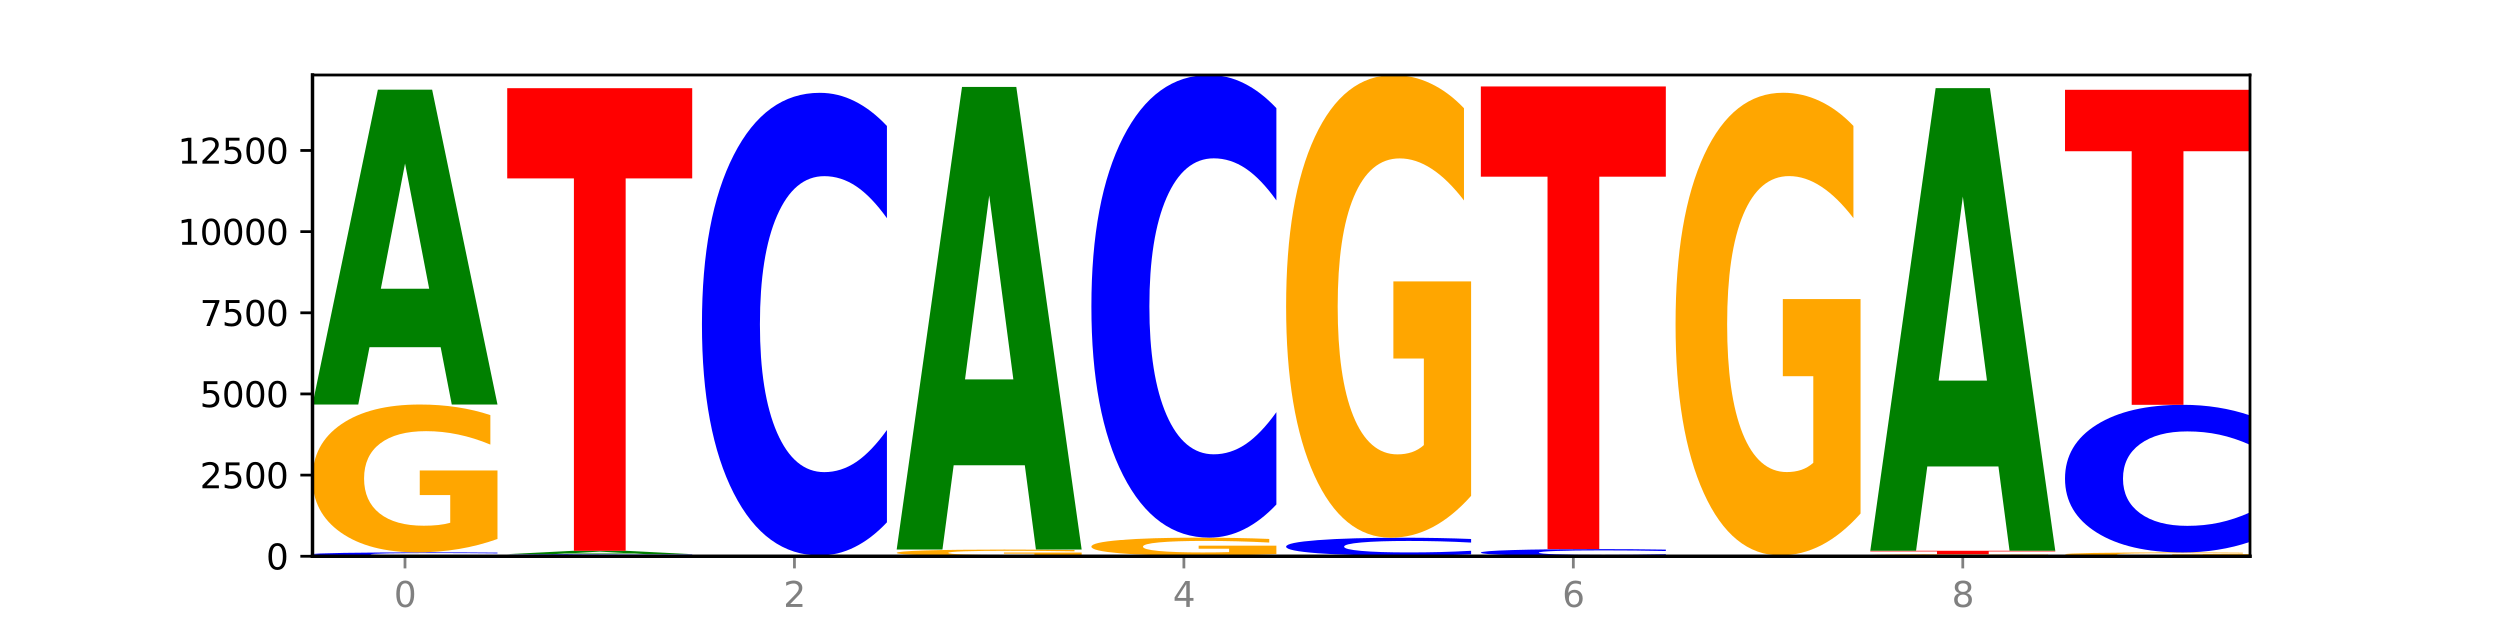
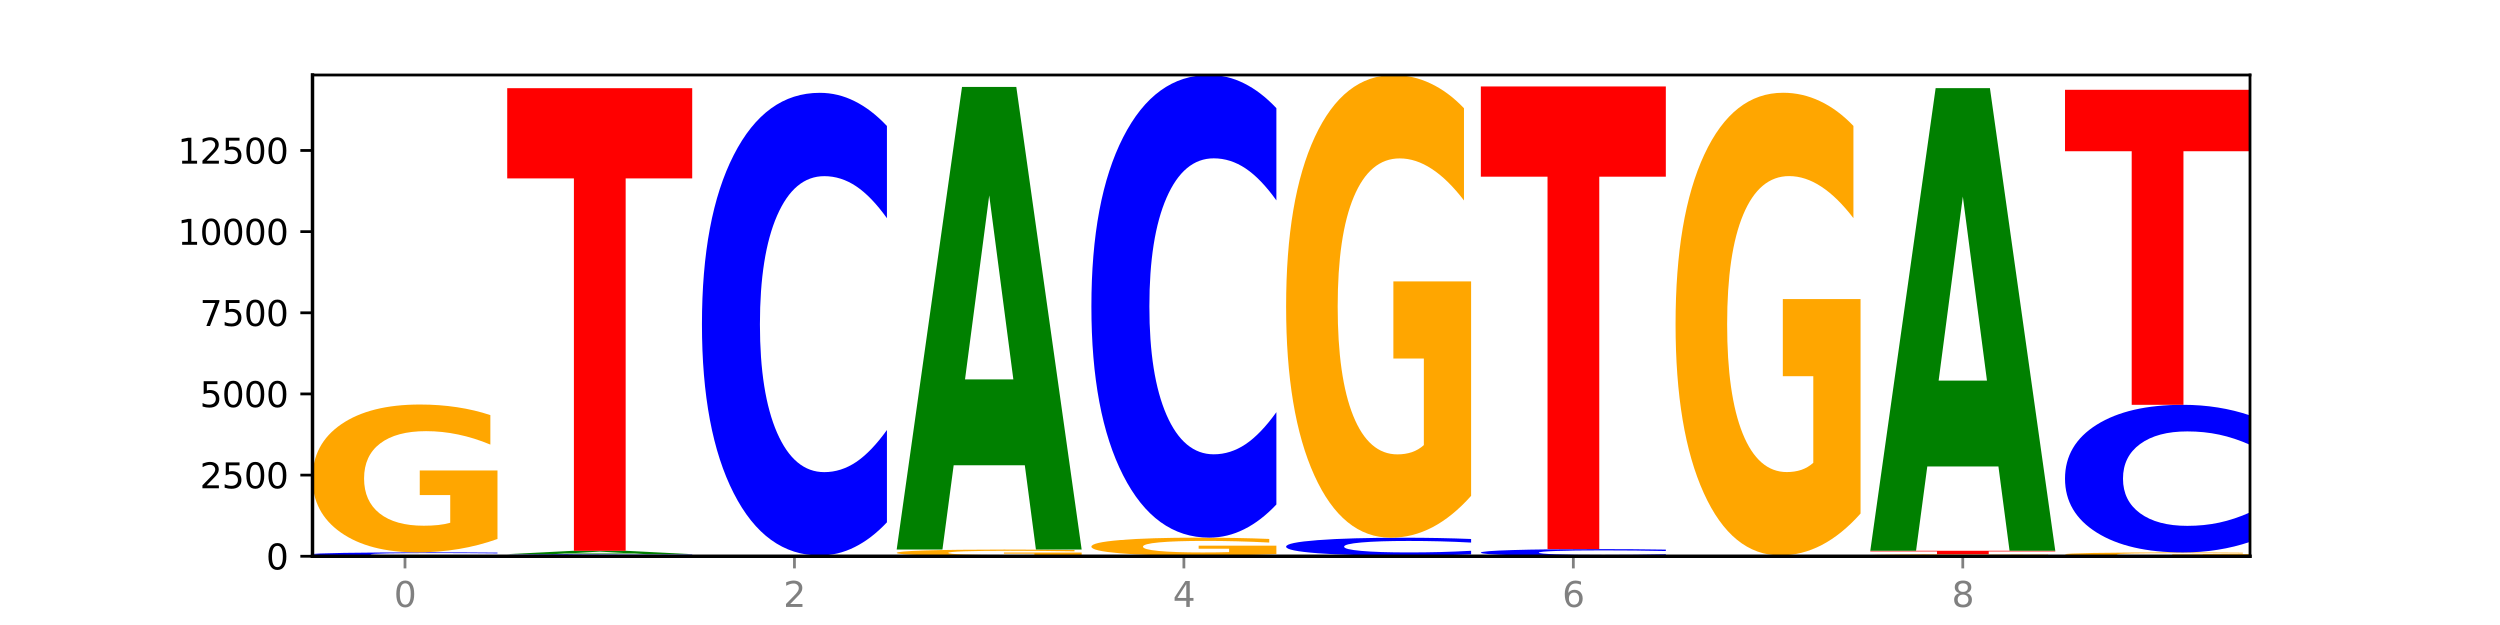
<svg xmlns="http://www.w3.org/2000/svg" xmlns:xlink="http://www.w3.org/1999/xlink" width="720pt" height="180pt" viewBox="0 0 720 180" version="1.1">
  <defs>
    <style type="text/css">*{stroke-linejoin: round; stroke-linecap: butt}</style>
  </defs>
  <g id="figure_1">
    <g id="patch_1">
      <path d="M 0 180  L 720 180  L 720 0  L 0 0  z " style="fill: #ffffff" />
    </g>
    <g id="axes_1">
      <g id="patch_2">
        <path d="M 90 160.2  L 648 160.2  L 648 21.6  L 90 21.6  z " style="fill: #ffffff" />
      </g>
      <g id="line2d_1">
        <path d="M 90 160.2  L 648 160.2  " clip-path="url(#p41e9592ed1)" style="fill: none; stroke: #000000; stroke-width: 0.5; stroke-linecap: square" />
      </g>
      <g id="patch_3">
-         <path d="M 90 160.191  L 143.276 160.191  L 143.276 160.192  L 124.109 160.192  L 124.109 160.2  L 109.204 160.2  L 109.204 160.192  L 90 160.192  L 90 160.191  z " clip-path="url(#p41e9592ed1)" style="fill: #ff0000" />
-       </g>
+         </g>
      <g id="patch_4">
        <path d="M 143.276 160.111  Q 138.82 160.15 134.001 160.17  Q 129.182 160.191 123.934 160.191  Q 108.282 160.191 99.141 160.041  Q 90 159.891 90 159.635  Q 90 159.378 99.141 159.228  Q 108.282 159.078 123.934 159.078  Q 129.182 159.078 134.001 159.098  Q 138.82 159.118 143.276 159.158  L 143.276 159.38  Q 138.78 159.327 134.417 159.303  Q 130.055 159.279 125.236 159.279  Q 116.591 159.279 111.638 159.373  Q 106.698 159.468 106.698 159.635  Q 106.698 159.801 111.638 159.896  Q 116.591 159.99 125.236 159.99  Q 130.055 159.99 134.417 159.966  Q 138.78 159.941 143.276 159.889  L 143.276 160.111  z " clip-path="url(#p41e9592ed1)" style="fill: #0000ff" />
      </g>
      <g id="patch_5">
        <path d="M 143.276 155.226  Q 137.903 157.152 132.124 158.119  Q 126.345 159.078 120.184 159.078  Q 106.262 159.078 98.131 153.344  Q 90 147.61 90 137.803  Q 90 127.883 98.274 122.193  Q 106.561 116.502 120.972 116.502  Q 126.525 116.502 131.611 117.276  Q 136.709 118.042 141.223 119.554  L 141.223 128.041  Q 136.566 126.098 131.957 125.139  Q 127.348 124.172 122.716 124.172  Q 114.143 124.172 109.498 127.707  Q 104.853 131.234 104.853 137.803  Q 104.853 144.312 109.331 147.865  Q 113.808 151.409 122.047 151.409  Q 124.292 151.409 126.214 151.207  Q 128.136 150.996 129.665 150.556  L 129.665 142.588  L 120.889 142.588  L 120.889 135.49  L 143.276 135.49  L 143.276 155.226  z " clip-path="url(#p41e9592ed1)" style="fill: #ffa600" />
      </g>
      <g id="patch_6">
-         <path d="M 126.905 99.984  L 106.415 99.984  L 103.18 116.502  L 90 116.502  L 108.823 25.826  L 124.454 25.826  L 143.276 116.502  L 130.107 116.502  L 126.905 99.984  z M 109.683 83.155  L 123.604 83.155  L 116.655 47.086  L 109.683 83.155  z " clip-path="url(#p41e9592ed1)" style="fill: #008000" />
-       </g>
+         </g>
      <g id="patch_7">
        <path d="M 199.357 160.197  Q 193.984 160.198 188.205 160.199  Q 182.426 160.2 176.265 160.2  Q 162.343 160.2 154.212 160.195  Q 146.08 160.19 146.08 160.181  Q 146.08 160.173 154.355 160.168  Q 162.641 160.163 177.053 160.163  Q 182.605 160.163 187.691 160.163  Q 192.79 160.164 197.303 160.165  L 197.303 160.173  Q 192.646 160.171 188.038 160.17  Q 183.429 160.169 178.796 160.169  Q 170.223 160.169 165.578 160.172  Q 160.934 160.176 160.934 160.181  Q 160.934 160.187 165.411 160.19  Q 169.889 160.193 178.127 160.193  Q 180.372 160.193 182.294 160.193  Q 184.217 160.193 185.745 160.193  L 185.745 160.186  L 176.969 160.186  L 176.969 160.179  L 199.357 160.179  L 199.357 160.197  z " clip-path="url(#p41e9592ed1)" style="fill: #ffa600" />
      </g>
      <g id="patch_8">
        <path d="M 199.357 160.122  Q 194.9 160.142 190.081 160.152  Q 185.263 160.163 180.014 160.163  Q 164.363 160.163 155.222 160.087  Q 146.08 160.012 146.08 159.882  Q 146.08 159.753 155.222 159.677  Q 164.363 159.602 180.014 159.602  Q 185.263 159.602 190.081 159.612  Q 194.9 159.622 199.357 159.642  L 199.357 159.754  Q 194.86 159.727 190.498 159.715  Q 186.135 159.703 181.316 159.703  Q 172.672 159.703 167.718 159.751  Q 162.779 159.798 162.779 159.882  Q 162.779 159.966 167.718 160.014  Q 172.672 160.062 181.316 160.062  Q 186.135 160.062 190.498 160.049  Q 194.86 160.037 199.357 160.01  L 199.357 160.122  z " clip-path="url(#p41e9592ed1)" style="fill: #0000ff" />
      </g>
      <g id="patch_9">
        <path d="M 182.985 159.426  L 162.496 159.426  L 159.261 159.602  L 146.08 159.602  L 164.903 158.639  L 180.534 158.639  L 199.357 159.602  L 186.187 159.602  L 182.985 159.426  z M 165.764 159.248  L 179.684 159.248  L 172.735 158.864  L 165.764 159.248  z " clip-path="url(#p41e9592ed1)" style="fill: #008000" />
      </g>
      <g id="patch_10">
        <path d="M 146.08 25.396  L 199.357 25.396  L 199.357 51.382  L 180.19 51.382  L 180.19 158.639  L 165.285 158.639  L 165.285 51.382  L 146.08 51.382  L 146.08 25.396  z " clip-path="url(#p41e9592ed1)" style="fill: #ff0000" />
      </g>
      <g id="patch_11">
        <path d="M 255.437 160.18  Q 250.064 160.19 244.285 160.195  Q 238.506 160.2 232.345 160.2  Q 218.423 160.2 210.292 160.17  Q 202.161 160.14 202.161 160.088  Q 202.161 160.036 210.435 160.006  Q 218.722 159.976 233.133 159.976  Q 238.685 159.976 243.772 159.98  Q 248.87 159.984 253.384 159.992  L 253.384 160.036  Q 248.727 160.026 244.118 160.021  Q 239.509 160.016 234.876 160.016  Q 226.304 160.016 221.659 160.035  Q 217.014 160.053 217.014 160.088  Q 217.014 160.122 221.492 160.141  Q 225.969 160.16 234.208 160.16  Q 236.453 160.16 238.375 160.159  Q 240.297 160.157 241.826 160.155  L 241.826 160.113  L 233.05 160.113  L 233.05 160.076  L 255.437 160.076  L 255.437 160.18  z " clip-path="url(#p41e9592ed1)" style="fill: #ffa600" />
      </g>
      <g id="patch_12">
        <path d="M 255.437 150.425  Q 250.981 155.159 246.162 157.554  Q 241.343 159.976 236.094 159.976  Q 220.443 159.976 211.302 142.03  Q 202.161 124.085 202.161 93.395  Q 202.161 62.596 211.302 44.678  Q 220.443 26.733 236.094 26.733  Q 241.343 26.733 246.162 29.155  Q 250.981 31.549 255.437 36.283  L 255.437 62.844  Q 250.94 56.568 246.578 53.651  Q 242.215 50.733 237.397 50.733  Q 228.752 50.733 223.799 62.101  Q 218.859 73.441 218.859 93.395  Q 218.859 113.268 223.799 124.635  Q 228.752 135.975 237.397 135.975  Q 242.215 135.975 246.578 133.057  Q 250.94 130.112 255.437 123.837  L 255.437 150.425  z " clip-path="url(#p41e9592ed1)" style="fill: #0000ff" />
      </g>
      <g id="patch_13">
        <path d="M 258.241 160.191  L 311.518 160.191  L 311.518 160.192  L 292.35 160.192  L 292.35 160.2  L 277.445 160.2  L 277.445 160.192  L 258.241 160.192  L 258.241 160.191  z " clip-path="url(#p41e9592ed1)" style="fill: #ff0000" />
      </g>
      <g id="patch_14">
        <path d="M 311.518 160.017  Q 306.145 160.104 300.366 160.147  Q 294.587 160.191 288.426 160.191  Q 274.504 160.191 266.372 159.933  Q 258.241 159.674 258.241 159.233  Q 258.241 158.786 266.516 158.53  Q 274.802 158.274 289.214 158.274  Q 294.766 158.274 299.852 158.309  Q 304.951 158.343 309.464 158.411  L 309.464 158.794  Q 304.807 158.706 300.198 158.663  Q 295.59 158.619 290.957 158.619  Q 282.384 158.619 277.739 158.778  Q 273.095 158.937 273.095 159.233  Q 273.095 159.526 277.572 159.686  Q 282.05 159.845 290.288 159.845  Q 292.533 159.845 294.455 159.836  Q 296.378 159.827 297.906 159.807  L 297.906 159.448  L 289.13 159.448  L 289.13 159.129  L 311.518 159.129  L 311.518 160.017  z " clip-path="url(#p41e9592ed1)" style="fill: #ffa600" />
      </g>
      <g id="patch_15">
        <path d="M 295.146 134.001  L 274.657 134.001  L 271.421 158.274  L 258.241 158.274  L 277.064 25.031  L 292.695 25.031  L 311.518 158.274  L 298.348 158.274  L 295.146 134.001  z M 277.924 109.272  L 291.845 109.272  L 284.896 56.272  L 277.924 109.272  z " clip-path="url(#p41e9592ed1)" style="fill: #008000" />
      </g>
      <g id="patch_16">
        <path d="M 314.322 160.153  L 367.598 160.153  L 367.598 160.162  L 348.431 160.162  L 348.431 160.2  L 333.526 160.2  L 333.526 160.162  L 314.322 160.162  L 314.322 160.153  z " clip-path="url(#p41e9592ed1)" style="fill: #ff0000" />
      </g>
      <g id="patch_17">
        <path d="M 351.226 160.133  L 330.737 160.133  L 327.502 160.153  L 314.322 160.153  L 333.144 160.041  L 348.775 160.041  L 367.598 160.153  L 354.429 160.153  L 351.226 160.133  z M 334.005 160.112  L 347.926 160.112  L 340.976 160.067  L 334.005 160.112  z " clip-path="url(#p41e9592ed1)" style="fill: #008000" />
      </g>
      <g id="patch_18">
        <path d="M 367.598 159.571  Q 362.225 159.806 356.446 159.924  Q 350.667 160.041 344.506 160.041  Q 330.584 160.041 322.453 159.341  Q 314.322 158.641 314.322 157.444  Q 314.322 156.232 322.596 155.538  Q 330.882 154.843 345.294 154.843  Q 350.846 154.843 355.933 154.937  Q 361.031 155.031 365.544 155.216  L 365.544 156.252  Q 360.888 156.014 356.279 155.897  Q 351.67 155.779 347.037 155.779  Q 338.464 155.779 333.82 156.211  Q 329.175 156.642 329.175 157.444  Q 329.175 158.238 333.653 158.672  Q 338.13 159.105 346.369 159.105  Q 348.613 159.105 350.536 159.08  Q 352.458 159.054 353.986 159.001  L 353.986 158.028  L 345.21 158.028  L 345.21 157.161  L 367.598 157.161  L 367.598 159.571  z " clip-path="url(#p41e9592ed1)" style="fill: #ffa600" />
      </g>
      <g id="patch_19">
        <path d="M 367.598 145.292  Q 363.142 150.026 358.323 152.421  Q 353.504 154.843 348.255 154.843  Q 332.604 154.843 323.463 136.897  Q 314.322 118.952 314.322 88.263  Q 314.322 57.464 323.463 39.546  Q 332.604 21.6 348.255 21.6  Q 353.504 21.6 358.323 24.022  Q 363.142 26.417 367.598 31.151  L 367.598 57.711  Q 363.101 51.436 358.739 48.518  Q 354.376 45.601 349.557 45.601  Q 340.913 45.601 335.96 56.968  Q 331.02 68.308 331.02 88.263  Q 331.02 108.135 335.96 119.502  Q 340.913 130.842 349.557 130.842  Q 354.376 130.842 358.739 127.925  Q 363.101 124.98 367.598 118.704  L 367.598 145.292  z " clip-path="url(#p41e9592ed1)" style="fill: #0000ff" />
      </g>
      <g id="patch_20">
        <path d="M 407.307 160.19  L 386.817 160.19  L 383.582 160.2  L 370.402 160.2  L 389.225 160.144  L 404.856 160.144  L 423.678 160.2  L 410.509 160.2  L 407.307 160.19  z M 390.085 160.179  L 404.006 160.179  L 397.057 160.157  L 390.085 160.179  z " clip-path="url(#p41e9592ed1)" style="fill: #008000" />
      </g>
      <g id="patch_21">
        <path d="M 370.402 160.032  L 423.678 160.032  L 423.678 160.054  L 404.511 160.054  L 404.511 160.144  L 389.606 160.144  L 389.606 160.054  L 370.402 160.054  L 370.402 160.032  z " clip-path="url(#p41e9592ed1)" style="fill: #ff0000" />
      </g>
      <g id="patch_22">
        <path d="M 423.678 159.661  Q 419.222 159.845 414.403 159.938  Q 409.584 160.032 404.336 160.032  Q 388.684 160.032 379.543 159.335  Q 370.402 158.639 370.402 157.448  Q 370.402 156.253 379.543 155.558  Q 388.684 154.862 404.336 154.862  Q 409.584 154.862 414.403 154.956  Q 419.222 155.049 423.678 155.232  L 423.678 156.263  Q 419.182 156.019 414.819 155.906  Q 410.457 155.793 405.638 155.793  Q 396.993 155.793 392.04 156.234  Q 387.1 156.674 387.1 157.448  Q 387.1 158.219 392.04 158.66  Q 396.993 159.1 405.638 159.1  Q 410.457 159.1 414.819 158.987  Q 419.182 158.873 423.678 158.629  L 423.678 159.661  z " clip-path="url(#p41e9592ed1)" style="fill: #0000ff" />
      </g>
      <g id="patch_23">
        <path d="M 423.678 142.806  Q 418.305 148.834 412.526 151.862  Q 406.747 154.862 400.586 154.862  Q 386.664 154.862 378.533 136.916  Q 370.402 118.971 370.402 88.281  Q 370.402 57.235 378.676 39.427  Q 386.963 21.619 401.374 21.619  Q 406.927 21.619 412.013 24.041  Q 417.111 26.435 421.625 31.169  L 421.625 57.73  Q 416.968 51.647 412.359 48.647  Q 407.75 45.62 403.118 45.62  Q 394.545 45.62 389.9 56.684  Q 385.255 67.721 385.255 88.281  Q 385.255 108.649 389.733 119.769  Q 394.21 130.861 402.449 130.861  Q 404.694 130.861 406.616 130.228  Q 408.538 129.567 410.067 128.191  L 410.067 103.254  L 401.291 103.254  L 401.291 81.043  L 423.678 81.043  L 423.678 142.806  z " clip-path="url(#p41e9592ed1)" style="fill: #ffa600" />
      </g>
      <g id="patch_24">
        <path d="M 463.387 160.197  L 442.898 160.197  L 439.663 160.2  L 426.482 160.2  L 445.305 160.181  L 460.936 160.181  L 479.759 160.2  L 466.589 160.2  L 463.387 160.197  z M 446.166 160.193  L 460.087 160.193  L 453.137 160.186  L 446.166 160.193  z " clip-path="url(#p41e9592ed1)" style="fill: #008000" />
      </g>
      <g id="patch_25">
        <path d="M 479.759 160.035  Q 475.302 160.108 470.483 160.144  Q 465.665 160.181 460.416 160.181  Q 444.765 160.181 435.624 159.907  Q 426.482 159.632 426.482 159.163  Q 426.482 158.692 435.624 158.418  Q 444.765 158.143 460.416 158.143  Q 465.665 158.143 470.483 158.18  Q 475.302 158.217 479.759 158.289  L 479.759 158.696  Q 475.262 158.6 470.9 158.555  Q 466.537 158.51 461.718 158.51  Q 453.074 158.51 448.12 158.684  Q 443.181 158.858 443.181 159.163  Q 443.181 159.467 448.12 159.641  Q 453.074 159.814 461.718 159.814  Q 466.537 159.814 470.9 159.77  Q 475.262 159.725 479.759 159.629  L 479.759 160.035  z " clip-path="url(#p41e9592ed1)" style="fill: #0000ff" />
      </g>
      <g id="patch_26">
        <path d="M 426.482 24.9  L 479.759 24.9  L 479.759 50.886  L 460.592 50.886  L 460.592 158.143  L 445.687 158.143  L 445.687 50.886  L 426.482 50.886  L 426.482 24.9  z " clip-path="url(#p41e9592ed1)" style="fill: #ff0000" />
      </g>
      <g id="patch_27">
        <path d="M 535.839 160.183  Q 531.383 160.191 526.564 160.196  Q 521.745 160.2 516.496 160.2  Q 500.845 160.2 491.704 160.167  Q 482.563 160.135 482.563 160.079  Q 482.563 160.022 491.704 159.99  Q 500.845 159.957 516.496 159.957  Q 521.745 159.957 526.564 159.961  Q 531.383 159.966 535.839 159.974  L 535.839 160.023  Q 531.342 160.011 526.98 160.006  Q 522.617 160.001 517.799 160.001  Q 509.154 160.001 504.201 160.021  Q 499.261 160.042 499.261 160.079  Q 499.261 160.115 504.201 160.136  Q 509.154 160.156 517.799 160.156  Q 522.617 160.156 526.98 160.151  Q 531.342 160.146 535.839 160.134  L 535.839 160.183  z " clip-path="url(#p41e9592ed1)" style="fill: #0000ff" />
      </g>
      <g id="patch_28">
        <path d="M 535.839 147.901  Q 530.466 153.929 524.687 156.957  Q 518.908 159.957 512.747 159.957  Q 498.825 159.957 490.694 142.011  Q 482.563 124.066 482.563 93.377  Q 482.563 62.33 490.837 44.522  Q 499.124 26.714 513.535 26.714  Q 519.087 26.714 524.174 29.136  Q 529.272 31.531 533.786 36.265  L 533.786 62.825  Q 529.129 56.742 524.52 53.742  Q 519.911 50.715 515.278 50.715  Q 506.706 50.715 502.061 61.779  Q 497.416 72.816 497.416 93.377  Q 497.416 113.744 501.894 124.864  Q 506.371 135.956 514.61 135.956  Q 516.855 135.956 518.777 135.323  Q 520.699 134.663 522.228 133.286  L 522.228 108.35  L 513.452 108.35  L 513.452 86.138  L 535.839 86.138  L 535.839 147.901  z " clip-path="url(#p41e9592ed1)" style="fill: #ffa600" />
      </g>
      <g id="patch_29">
        <path d="M 591.92 160.199  Q 587.463 160.2 582.644 160.2  Q 577.825 160.2 572.577 160.2  Q 556.926 160.2 547.784 160.199  Q 538.643 160.197 538.643 160.195  Q 538.643 160.193 547.784 160.192  Q 556.926 160.191 572.577 160.191  Q 577.825 160.191 582.644 160.191  Q 587.463 160.191 591.92 160.191  L 591.92 160.193  Q 587.423 160.193 583.06 160.193  Q 578.698 160.192 573.879 160.192  Q 565.234 160.192 560.281 160.193  Q 555.342 160.194 555.342 160.195  Q 555.342 160.197 560.281 160.198  Q 565.234 160.198 573.879 160.198  Q 578.698 160.198 583.06 160.198  Q 587.423 160.198 591.92 160.197  L 591.92 160.199  z " clip-path="url(#p41e9592ed1)" style="fill: #0000ff" />
      </g>
      <g id="patch_30">
        <path d="M 591.92 160.139  Q 586.547 160.165 580.768 160.178  Q 574.989 160.191 568.828 160.191  Q 554.906 160.191 546.774 160.114  Q 538.643 160.037 538.643 159.906  Q 538.643 159.773 546.918 159.697  Q 555.204 159.62 569.616 159.62  Q 575.168 159.62 580.254 159.631  Q 585.353 159.641 589.866 159.661  L 589.866 159.775  Q 585.209 159.749 580.6 159.736  Q 575.992 159.723 571.359 159.723  Q 562.786 159.723 558.141 159.77  Q 553.497 159.818 553.497 159.906  Q 553.497 159.993 557.974 160.04  Q 562.452 160.088 570.69 160.088  Q 572.935 160.088 574.857 160.085  Q 576.78 160.082 578.308 160.076  L 578.308 159.97  L 569.532 159.97  L 569.532 159.875  L 591.92 159.875  L 591.92 160.139  z " clip-path="url(#p41e9592ed1)" style="fill: #ffa600" />
      </g>
      <g id="patch_31">
        <path d="M 538.643 158.62  L 591.92 158.62  L 591.92 158.815  L 572.752 158.815  L 572.752 159.62  L 557.847 159.62  L 557.847 158.815  L 538.643 158.815  L 538.643 158.62  z " clip-path="url(#p41e9592ed1)" style="fill: #ff0000" />
      </g>
      <g id="patch_32">
        <path d="M 575.548 134.347  L 555.059 134.347  L 551.823 158.62  L 538.643 158.62  L 557.466 25.377  L 573.097 25.377  L 591.92 158.62  L 578.75 158.62  L 575.548 134.347  z M 558.326 109.618  L 572.247 109.618  L 565.298 56.617  L 558.326 109.618  z " clip-path="url(#p41e9592ed1)" style="fill: #008000" />
      </g>
      <g id="patch_33">
-         <path d="M 631.628 160.198  L 611.139 160.198  L 607.904 160.2  L 594.724 160.2  L 613.546 160.191  L 629.177 160.191  L 648 160.2  L 634.831 160.2  L 631.628 160.198  z M 614.407 160.197  L 628.328 160.197  L 621.378 160.193  L 614.407 160.197  z " clip-path="url(#p41e9592ed1)" style="fill: #008000" />
-       </g>
+         </g>
      <g id="patch_34">
        <path d="M 648 160.093  Q 642.627 160.142 636.848 160.166  Q 631.069 160.191 624.908 160.191  Q 610.986 160.191 602.855 160.045  Q 594.724 159.899 594.724 159.649  Q 594.724 159.396 602.998 159.251  Q 611.284 159.106 625.696 159.106  Q 631.248 159.106 636.335 159.126  Q 641.433 159.145 645.946 159.184  L 645.946 159.4  Q 641.29 159.351 636.681 159.326  Q 632.072 159.302 627.439 159.302  Q 618.866 159.302 614.222 159.392  Q 609.577 159.481 609.577 159.649  Q 609.577 159.815 614.055 159.905  Q 618.532 159.995 626.771 159.995  Q 629.015 159.995 630.938 159.99  Q 632.86 159.985 634.388 159.974  L 634.388 159.771  L 625.612 159.771  L 625.612 159.59  L 648 159.59  L 648 160.093  z " clip-path="url(#p41e9592ed1)" style="fill: #ffa600" />
      </g>
      <g id="patch_35">
        <path d="M 648 156.058  Q 643.544 157.569 638.725 158.333  Q 633.906 159.106 628.657 159.106  Q 613.006 159.106 603.865 153.379  Q 594.724 147.653 594.724 137.86  Q 594.724 128.031 603.865 122.313  Q 613.006 116.587 628.657 116.587  Q 633.906 116.587 638.725 117.359  Q 643.544 118.124 648 119.634  L 648 128.11  Q 643.503 126.108 639.141 125.177  Q 634.778 124.246 629.959 124.246  Q 621.315 124.246 616.362 127.873  Q 611.422 131.492 611.422 137.86  Q 611.422 144.201 616.362 147.828  Q 621.315 151.447 629.959 151.447  Q 634.778 151.447 639.141 150.516  Q 643.503 149.576 648 147.574  L 648 156.058  z " clip-path="url(#p41e9592ed1)" style="fill: #0000ff" />
      </g>
      <g id="patch_36">
        <path d="M 594.724 25.863  L 648 25.863  L 648 43.557  L 628.833 43.557  L 628.833 116.587  L 613.928 116.587  L 613.928 43.557  L 594.724 43.557  L 594.724 25.863  z " clip-path="url(#p41e9592ed1)" style="fill: #ff0000" />
      </g>
      <g id="matplotlib.axis_1">
        <g id="xtick_1">
          <g id="line2d_2">
            <defs>
              <path id="mc9dbc72e61" d="M 0 0  L 0 3.5  " style="stroke: #808080; stroke-width: 0.8" />
            </defs>
            <g>
              <use xlink:href="#mc9dbc72e61" x="116.638" y="160.2" style="fill: #808080; stroke: #808080; stroke-width: 0.8" />
            </g>
          </g>
          <g id="text_1">
            <g style="fill: #808080" transform="translate(113.457 174.798) scale(0.1 -0.1)">
              <defs>
                <path id="DejaVuSans-30" d="M 2034 4250  Q 1547 4250 1301 3770  Q 1056 3291 1056 2328  Q 1056 1369 1301 889  Q 1547 409 2034 409  Q 2525 409 2770 889  Q 3016 1369 3016 2328  Q 3016 3291 2770 3770  Q 2525 4250 2034 4250  z M 2034 4750  Q 2819 4750 3233 4129  Q 3647 3509 3647 2328  Q 3647 1150 3233 529  Q 2819 -91 2034 -91  Q 1250 -91 836 529  Q 422 1150 422 2328  Q 422 3509 836 4129  Q 1250 4750 2034 4750  z " transform="scale(0.016)" />
              </defs>
              <use xlink:href="#DejaVuSans-30" />
            </g>
          </g>
        </g>
        <g id="xtick_2">
          <g id="line2d_3">
            <g>
              <use xlink:href="#mc9dbc72e61" x="228.799" y="160.2" style="fill: #808080; stroke: #808080; stroke-width: 0.8" />
            </g>
          </g>
          <g id="text_2">
            <g style="fill: #808080" transform="translate(225.618 174.798) scale(0.1 -0.1)">
              <defs>
                <path id="DejaVuSans-32" d="M 1228 531  L 3431 531  L 3431 0  L 469 0  L 469 531  Q 828 903 1448 1529  Q 2069 2156 2228 2338  Q 2531 2678 2651 2914  Q 2772 3150 2772 3378  Q 2772 3750 2511 3984  Q 2250 4219 1831 4219  Q 1534 4219 1204 4116  Q 875 4013 500 3803  L 500 4441  Q 881 4594 1212 4672  Q 1544 4750 1819 4750  Q 2544 4750 2975 4387  Q 3406 4025 3406 3419  Q 3406 3131 3298 2873  Q 3191 2616 2906 2266  Q 2828 2175 2409 1742  Q 1991 1309 1228 531  z " transform="scale(0.016)" />
              </defs>
              <use xlink:href="#DejaVuSans-32" />
            </g>
          </g>
        </g>
        <g id="xtick_3">
          <g id="line2d_4">
            <g>
              <use xlink:href="#mc9dbc72e61" x="340.96" y="160.2" style="fill: #808080; stroke: #808080; stroke-width: 0.8" />
            </g>
          </g>
          <g id="text_3">
            <g style="fill: #808080" transform="translate(337.779 174.798) scale(0.1 -0.1)">
              <defs>
                <path id="DejaVuSans-34" d="M 2419 4116  L 825 1625  L 2419 1625  L 2419 4116  z M 2253 4666  L 3047 4666  L 3047 1625  L 3713 1625  L 3713 1100  L 3047 1100  L 3047 0  L 2419 0  L 2419 1100  L 313 1100  L 313 1709  L 2253 4666  z " transform="scale(0.016)" />
              </defs>
              <use xlink:href="#DejaVuSans-34" />
            </g>
          </g>
        </g>
        <g id="xtick_4">
          <g id="line2d_5">
            <g>
              <use xlink:href="#mc9dbc72e61" x="453.121" y="160.2" style="fill: #808080; stroke: #808080; stroke-width: 0.8" />
            </g>
          </g>
          <g id="text_4">
            <g style="fill: #808080" transform="translate(449.939 174.798) scale(0.1 -0.1)">
              <defs>
                <path id="DejaVuSans-36" d="M 2113 2584  Q 1688 2584 1439 2293  Q 1191 2003 1191 1497  Q 1191 994 1439 701  Q 1688 409 2113 409  Q 2538 409 2786 701  Q 3034 994 3034 1497  Q 3034 2003 2786 2293  Q 2538 2584 2113 2584  z M 3366 4563  L 3366 3988  Q 3128 4100 2886 4159  Q 2644 4219 2406 4219  Q 1781 4219 1451 3797  Q 1122 3375 1075 2522  Q 1259 2794 1537 2939  Q 1816 3084 2150 3084  Q 2853 3084 3261 2657  Q 3669 2231 3669 1497  Q 3669 778 3244 343  Q 2819 -91 2113 -91  Q 1303 -91 875 529  Q 447 1150 447 2328  Q 447 3434 972 4092  Q 1497 4750 2381 4750  Q 2619 4750 2861 4703  Q 3103 4656 3366 4563  z " transform="scale(0.016)" />
              </defs>
              <use xlink:href="#DejaVuSans-36" />
            </g>
          </g>
        </g>
        <g id="xtick_5">
          <g id="line2d_6">
            <g>
              <use xlink:href="#mc9dbc72e61" x="565.281" y="160.2" style="fill: #808080; stroke: #808080; stroke-width: 0.8" />
            </g>
          </g>
          <g id="text_5">
            <g style="fill: #808080" transform="translate(562.1 174.798) scale(0.1 -0.1)">
              <defs>
                <path id="DejaVuSans-38" d="M 2034 2216  Q 1584 2216 1326 1975  Q 1069 1734 1069 1313  Q 1069 891 1326 650  Q 1584 409 2034 409  Q 2484 409 2743 651  Q 3003 894 3003 1313  Q 3003 1734 2745 1975  Q 2488 2216 2034 2216  z M 1403 2484  Q 997 2584 770 2862  Q 544 3141 544 3541  Q 544 4100 942 4425  Q 1341 4750 2034 4750  Q 2731 4750 3128 4425  Q 3525 4100 3525 3541  Q 3525 3141 3298 2862  Q 3072 2584 2669 2484  Q 3125 2378 3379 2068  Q 3634 1759 3634 1313  Q 3634 634 3220 271  Q 2806 -91 2034 -91  Q 1263 -91 848 271  Q 434 634 434 1313  Q 434 1759 690 2068  Q 947 2378 1403 2484  z M 1172 3481  Q 1172 3119 1398 2916  Q 1625 2713 2034 2713  Q 2441 2713 2670 2916  Q 2900 3119 2900 3481  Q 2900 3844 2670 4047  Q 2441 4250 2034 4250  Q 1625 4250 1398 4047  Q 1172 3844 1172 3481  z " transform="scale(0.016)" />
              </defs>
              <use xlink:href="#DejaVuSans-38" />
            </g>
          </g>
        </g>
      </g>
      <g id="matplotlib.axis_2">
        <g id="ytick_1">
          <g id="line2d_7">
            <defs>
              <path id="m643d5160c2" d="M 0 0  L -3.5 0  " style="stroke: #000000; stroke-width: 0.8" />
            </defs>
            <g>
              <use xlink:href="#m643d5160c2" x="90" y="160.2" style="stroke: #000000; stroke-width: 0.8" />
            </g>
          </g>
          <g id="text_6">
            <g transform="translate(76.638 163.999) scale(0.1 -0.1)">
              <use xlink:href="#DejaVuSans-30" />
            </g>
          </g>
        </g>
        <g id="ytick_2">
          <g id="line2d_8">
            <g>
              <use xlink:href="#m643d5160c2" x="90" y="136.827" style="stroke: #000000; stroke-width: 0.8" />
            </g>
          </g>
          <g id="text_7">
            <g transform="translate(57.55 140.627) scale(0.1 -0.1)">
              <defs>
                <path id="DejaVuSans-35" d="M 691 4666  L 3169 4666  L 3169 4134  L 1269 4134  L 1269 2991  Q 1406 3038 1543 3061  Q 1681 3084 1819 3084  Q 2600 3084 3056 2656  Q 3513 2228 3513 1497  Q 3513 744 3044 326  Q 2575 -91 1722 -91  Q 1428 -91 1123 -41  Q 819 9 494 109  L 494 744  Q 775 591 1075 516  Q 1375 441 1709 441  Q 2250 441 2565 725  Q 2881 1009 2881 1497  Q 2881 1984 2565 2268  Q 2250 2553 1709 2553  Q 1456 2553 1204 2497  Q 953 2441 691 2322  L 691 4666  z " transform="scale(0.016)" />
              </defs>
              <use xlink:href="#DejaVuSans-32" />
              <use xlink:href="#DejaVuSans-35" x="63.623" />
              <use xlink:href="#DejaVuSans-30" x="127.246" />
              <use xlink:href="#DejaVuSans-30" x="190.869" />
            </g>
          </g>
        </g>
        <g id="ytick_3">
          <g id="line2d_9">
            <g>
              <use xlink:href="#m643d5160c2" x="90" y="113.455" style="stroke: #000000; stroke-width: 0.8" />
            </g>
          </g>
          <g id="text_8">
            <g transform="translate(57.55 117.254) scale(0.1 -0.1)">
              <use xlink:href="#DejaVuSans-35" />
              <use xlink:href="#DejaVuSans-30" x="63.623" />
              <use xlink:href="#DejaVuSans-30" x="127.246" />
              <use xlink:href="#DejaVuSans-30" x="190.869" />
            </g>
          </g>
        </g>
        <g id="ytick_4">
          <g id="line2d_10">
            <g>
              <use xlink:href="#m643d5160c2" x="90" y="90.082" style="stroke: #000000; stroke-width: 0.8" />
            </g>
          </g>
          <g id="text_9">
            <g transform="translate(57.55 93.881) scale(0.1 -0.1)">
              <defs>
                <path id="DejaVuSans-37" d="M 525 4666  L 3525 4666  L 3525 4397  L 1831 0  L 1172 0  L 2766 4134  L 525 4134  L 525 4666  z " transform="scale(0.016)" />
              </defs>
              <use xlink:href="#DejaVuSans-37" />
              <use xlink:href="#DejaVuSans-35" x="63.623" />
              <use xlink:href="#DejaVuSans-30" x="127.246" />
              <use xlink:href="#DejaVuSans-30" x="190.869" />
            </g>
          </g>
        </g>
        <g id="ytick_5">
          <g id="line2d_11">
            <g>
              <use xlink:href="#m643d5160c2" x="90" y="66.709" style="stroke: #000000; stroke-width: 0.8" />
            </g>
          </g>
          <g id="text_10">
            <g transform="translate(51.188 70.508) scale(0.1 -0.1)">
              <defs>
                <path id="DejaVuSans-31" d="M 794 531  L 1825 531  L 1825 4091  L 703 3866  L 703 4441  L 1819 4666  L 2450 4666  L 2450 531  L 3481 531  L 3481 0  L 794 0  L 794 531  z " transform="scale(0.016)" />
              </defs>
              <use xlink:href="#DejaVuSans-31" />
              <use xlink:href="#DejaVuSans-30" x="63.623" />
              <use xlink:href="#DejaVuSans-30" x="127.246" />
              <use xlink:href="#DejaVuSans-30" x="190.869" />
              <use xlink:href="#DejaVuSans-30" x="254.492" />
            </g>
          </g>
        </g>
        <g id="ytick_6">
          <g id="line2d_12">
            <g>
              <use xlink:href="#m643d5160c2" x="90" y="43.337" style="stroke: #000000; stroke-width: 0.8" />
            </g>
          </g>
          <g id="text_11">
            <g transform="translate(51.188 47.136) scale(0.1 -0.1)">
              <use xlink:href="#DejaVuSans-31" />
              <use xlink:href="#DejaVuSans-32" x="63.623" />
              <use xlink:href="#DejaVuSans-35" x="127.246" />
              <use xlink:href="#DejaVuSans-30" x="190.869" />
              <use xlink:href="#DejaVuSans-30" x="254.492" />
            </g>
          </g>
        </g>
      </g>
      <g id="patch_37">
        <path d="M 90 160.2  L 90 21.6  " style="fill: none; stroke: #000000; stroke-linejoin: miter; stroke-linecap: square" />
      </g>
      <g id="patch_38">
        <path d="M 648 160.2  L 648 21.6  " style="fill: none; stroke: #000000; stroke-width: 0.8; stroke-linejoin: miter; stroke-linecap: square" />
      </g>
      <g id="patch_39">
        <path d="M 90 160.2  L 648 160.2  " style="fill: none; stroke: #000000; stroke-linejoin: miter; stroke-linecap: square" />
      </g>
      <g id="patch_40">
        <path d="M 90 21.6  L 648 21.6  " style="fill: none; stroke: #000000; stroke-width: 0.8; stroke-linejoin: miter; stroke-linecap: square" />
      </g>
    </g>
  </g>
  <defs>
    <clipPath id="p41e9592ed1">
      <rect x="90" y="21.6" width="558" height="138.6" />
    </clipPath>
  </defs>
</svg>